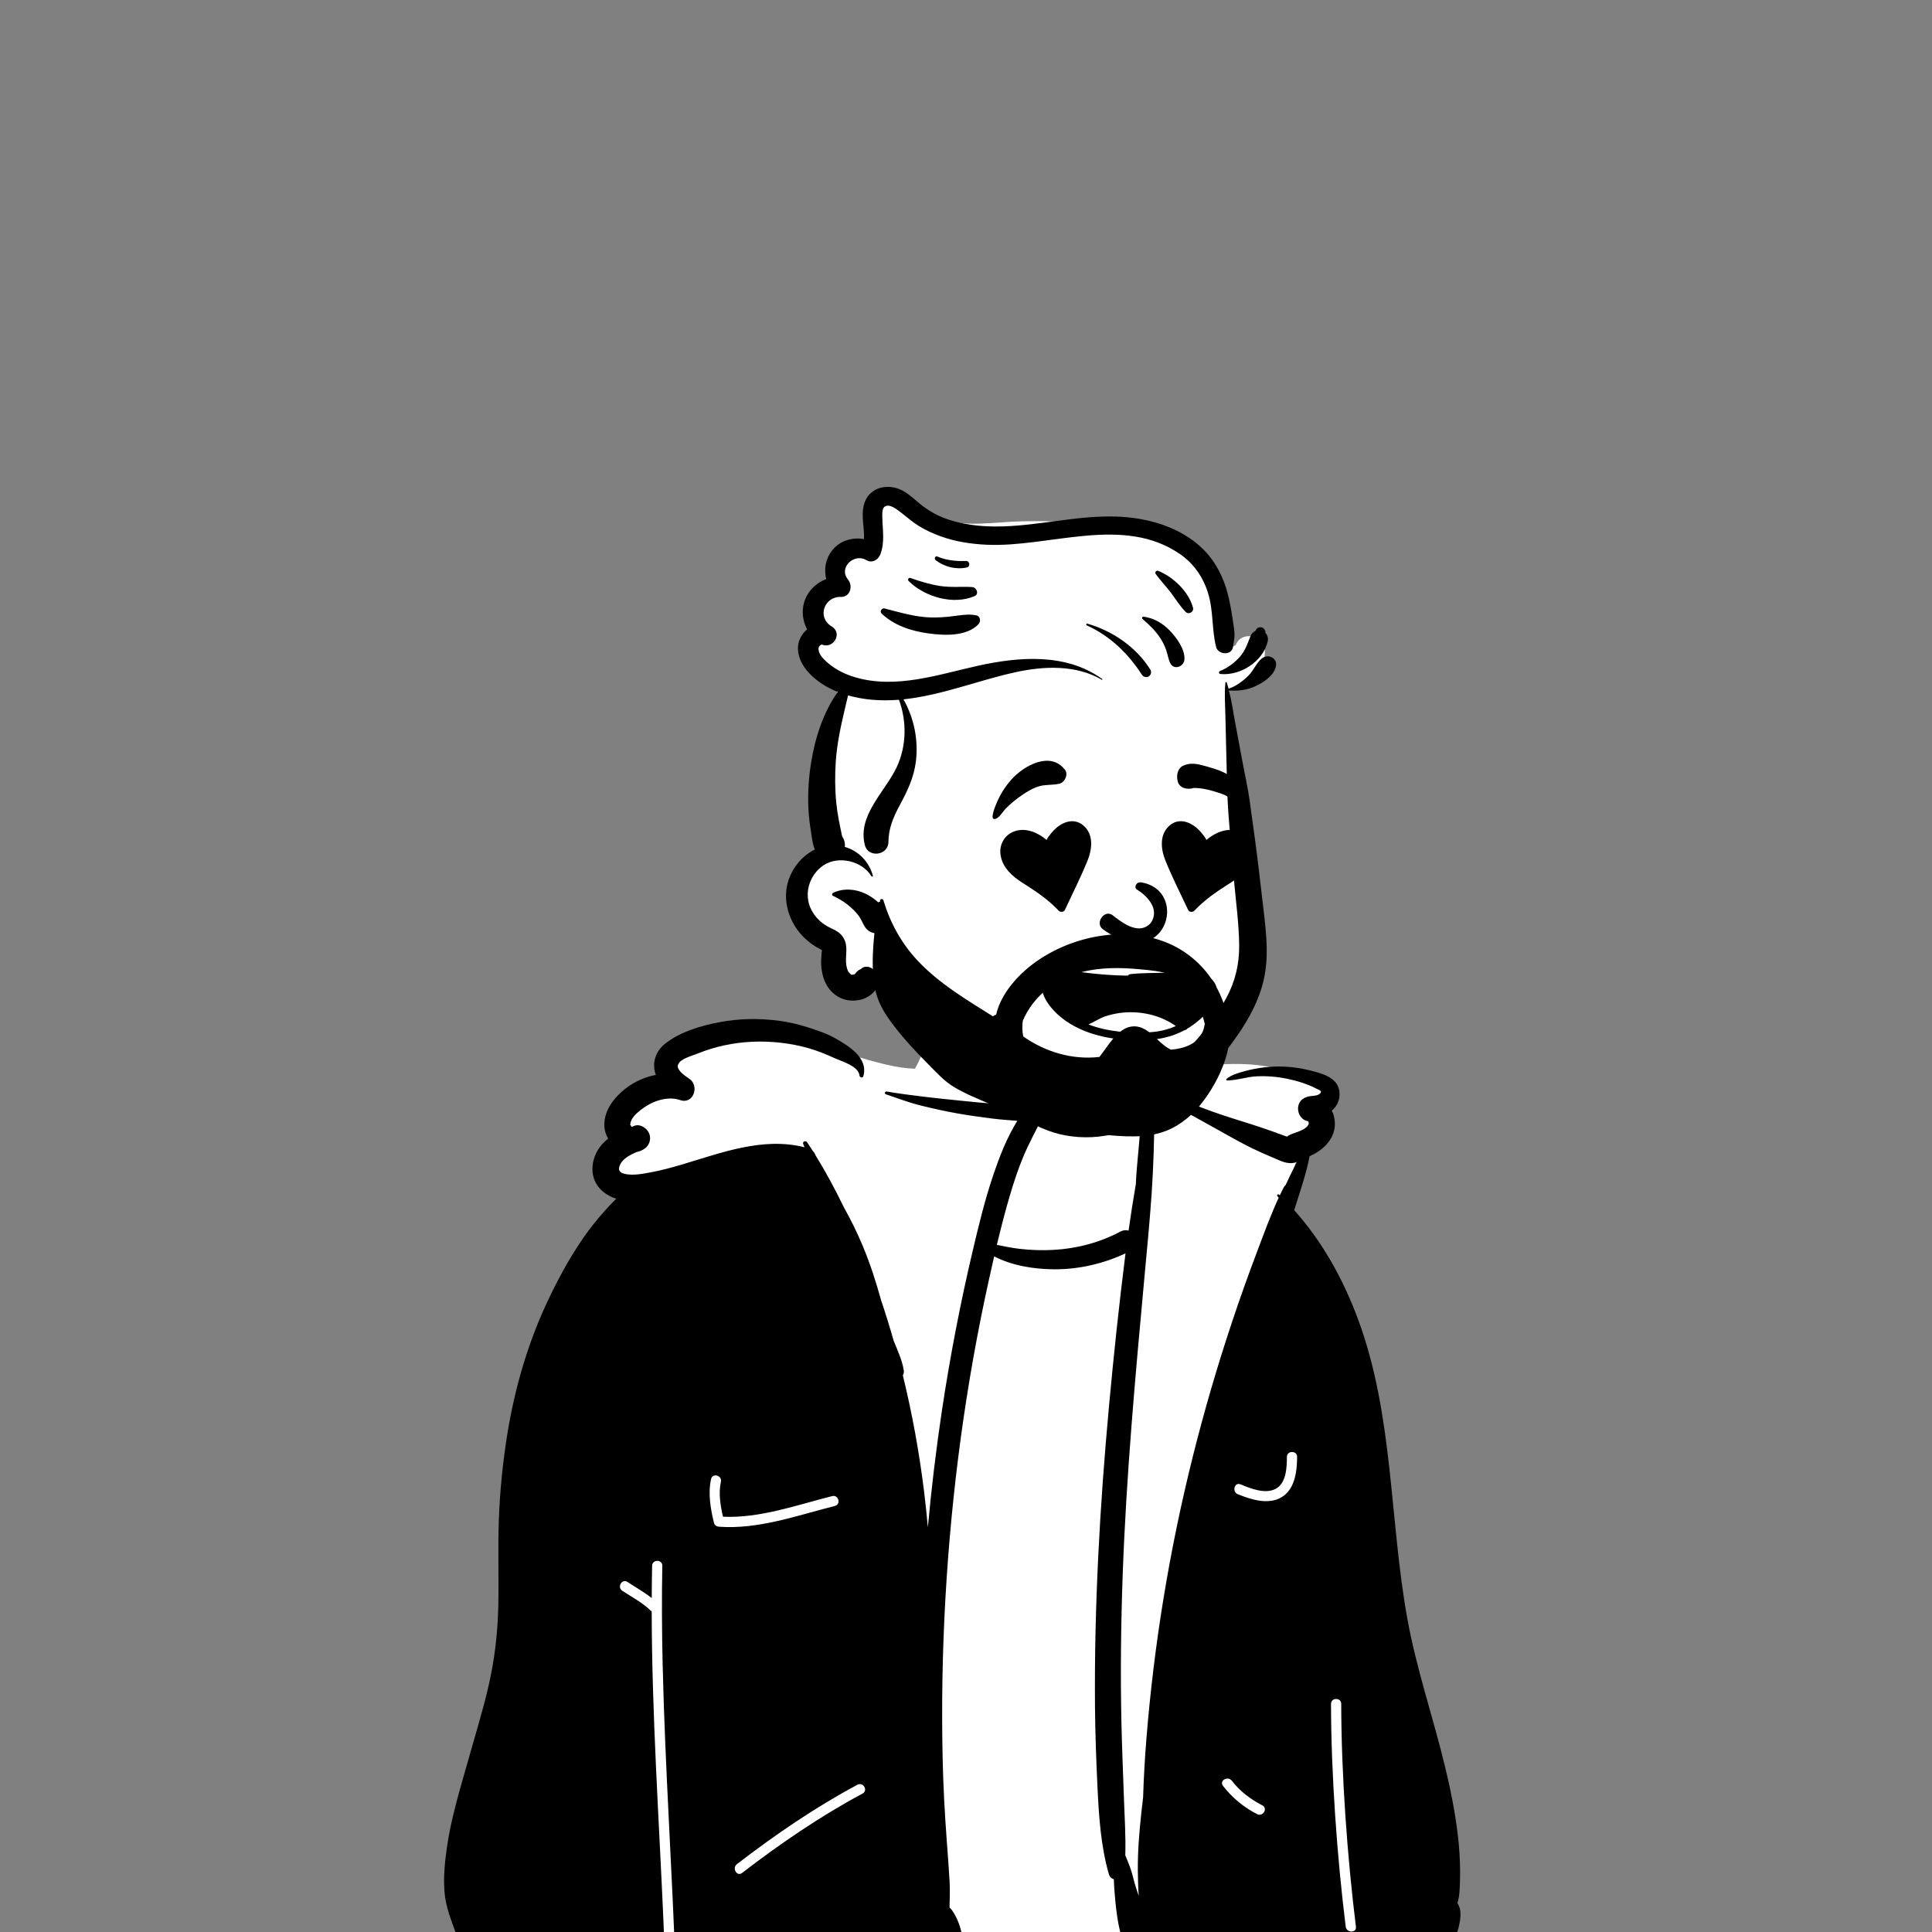
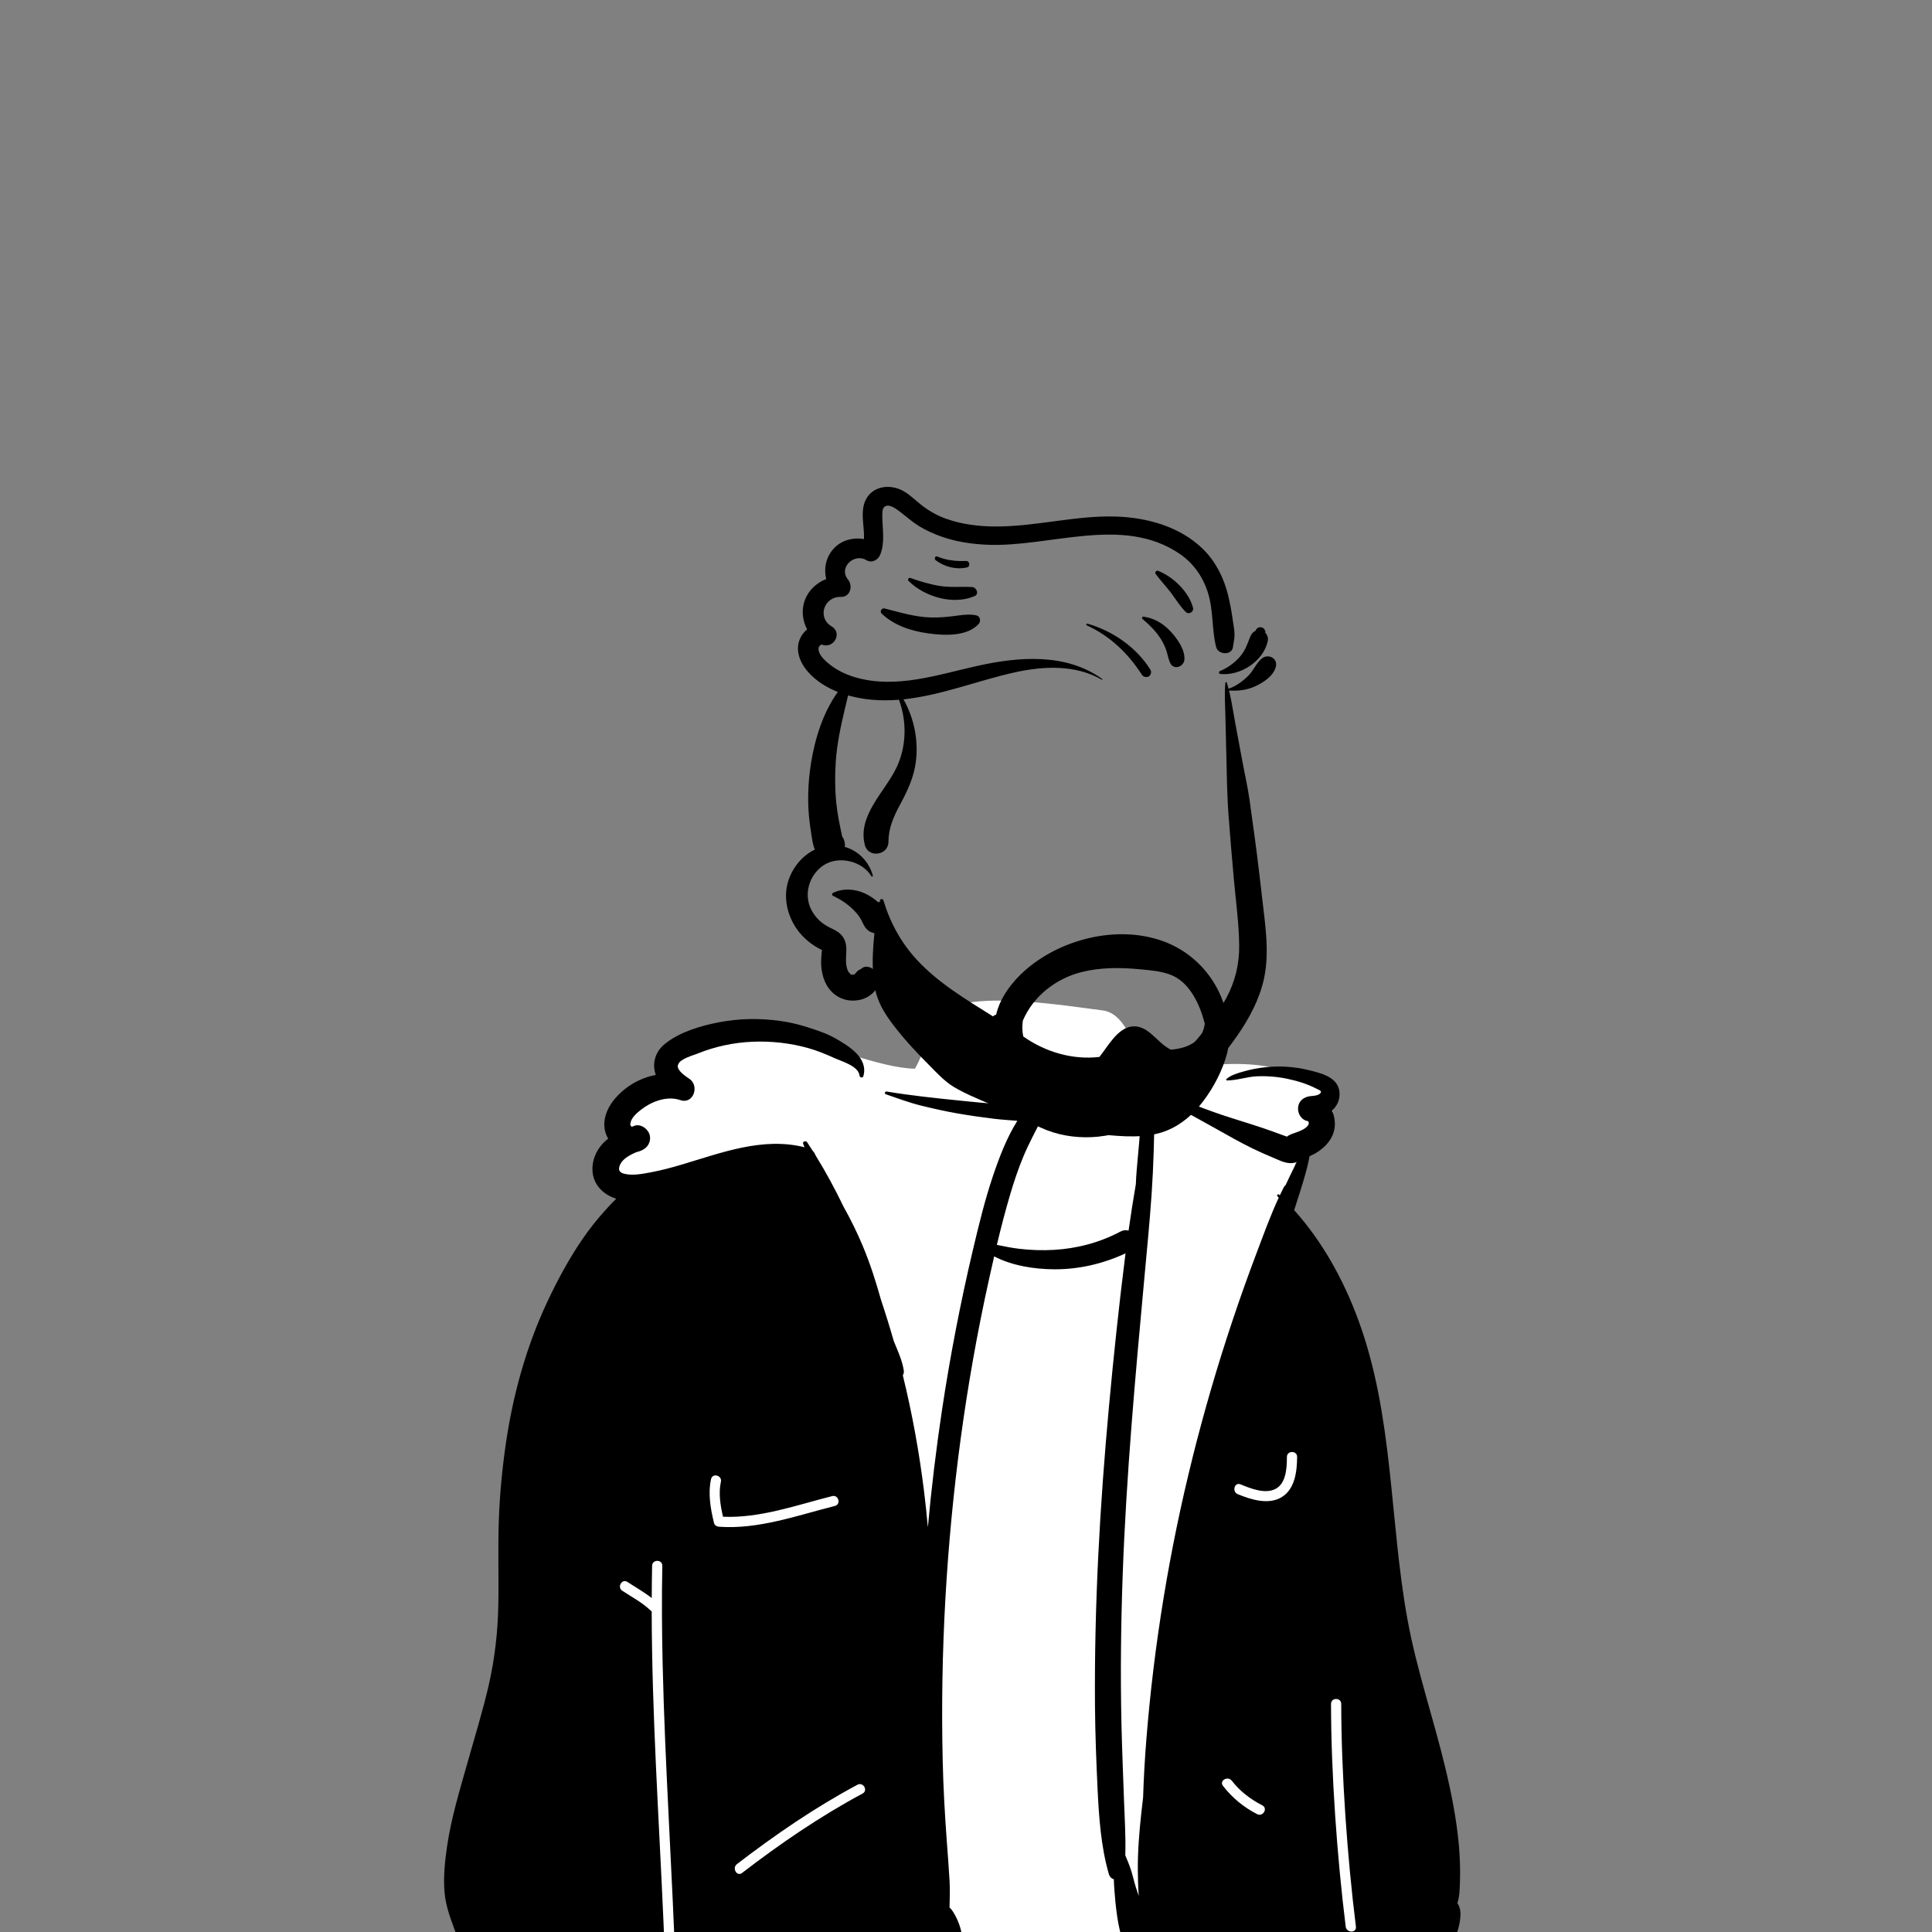
<svg xmlns="http://www.w3.org/2000/svg" xmlns:ns1="http://sodipodi.sourceforge.net/DTD/sodipodi-0.dtd" xmlns:ns2="http://www.inkscape.org/namespaces/inkscape" width="124" height="124" viewBox="0 0 124 124" fill="none" version="1.1" id="svg18" ns1:docname="standard.svg" ns2:version="1.1.1 (3bf5ae0d25, 2021-09-20)">
  <rect x="0" y="0" width="124" height="124" fill="#808080" stroke="none" />
  <defs id="defs22" />
  <ns1:namedview id="namedview20" pagecolor="#ffffff" bordercolor="#666666" borderopacity="1.0" ns2:pageshadow="2" ns2:pageopacity="0.0" ns2:pagecheckerboard="0" showgrid="false" ns2:zoom="1" ns2:cx="19.5" ns2:cy="26.5" ns2:window-width="3440" ns2:window-height="1377" ns2:window-x="-8" ns2:window-y="-8" ns2:window-maximized="1" ns2:current-layer="svg18" />
  <path fill-rule="evenodd" clip-rule="evenodd" d="m 34.537,125.864 c 0.432,0.656 1.281,0.555 1.645,0.047 4.151,0.968 8.407,0.586 12.617,0.349 11.861,-0.483 23.789,1.031 35.603,-0.552 1.253,-0.251 2.712,-0.131 3.737,-1 1.64,-1.923 1.287,-4.842 1.026,-7.183 -2.094,-13.2 -5.071,-26.521 -6.556,-39.806 -0.083,-1.265 0.438,-2.838 0.906,-4.027 0.115,-0.221 0.845,-0.438 1.224,-0.693 1.162,-0.834 0.973,-2.329 -0.034,-3.207 -3.261,-2.3 -7.801,-1.496 -11.26,-0.648 -0.663,-2.491 -1.408,-4.129 -2.671,-4.292 -2.402,-0.309 -8.231,-1.252 -10.026,0 -0.859,0.599 -1.41,2.711 -2.028,3.739 -4.509,-0.08 -13.659,-6.114 -15.54,0.681 -1.528,0.106 -3.042,1.441 -2.75,3.042 -1.982,1.752 -0.419,4.38 -0.446,6.561 -0.261,4.627 -2.764,8.766 -3.805,13.236 -2.38,8.67 -5.074,24.441 -2.122,32.904 -0.064,-0.033 -0.202,0.017 -0.112,0.087 0.334,0.094 0.378,0.515 0.594,0.763 z" fill="#ffffff" id="path2" style="stroke-width:1.834" />
  <path fill-rule="evenodd" clip-rule="evenodd" d="m 86.371,123.659 c -0.554,-4.447 -0.939,-9.815 -0.943,-14.299 -3.65e-4,-0.422 0.655,-0.422 0.655,0 0.004,4.484 0.389,9.852 0.943,14.299 0.052,0.418 -0.604,0.413 -0.655,0 z M 82.269,96.086 c -0.856,0.523 -1.979,0.16 -2.826,-0.186 -0.385,-0.158 -0.216,-0.791 0.174,-0.632 0.644,0.264 1.586,0.652 2.266,0.284 0.679,-0.367 0.709,-1.377 0.714,-2.044 0.003,-0.422 0.658,-0.422 0.655,0 -0.007,0.907 -0.128,2.054 -0.984,2.578 z M 80.686,116.436 c -0.863,-0.443 -1.6,-1.048 -2.193,-1.816 -0.258,-0.334 0.312,-0.66 0.566,-0.331 0.522,0.676 1.201,1.193 1.958,1.581 0.376,0.193 0.044,0.758 -0.331,0.566 z M 76.537,93.568 c -1.481,5.937 -2.475,11.981 -2.962,18.081 -0.099,1.238 -0.169,2.475 -0.208,3.713 -0.039,0.323 -0.077,0.646 -0.112,0.97 -0.133,1.224 -0.236,2.467 -0.227,3.699 0.004,0.553 0.021,1.103 0.059,1.654 -0.065,-0.184 -0.126,-0.369 -0.185,-0.554 -0.12,-0.378 -0.2,-0.769 -0.323,-1.144 -0.102,-0.31 -0.233,-0.608 -0.355,-0.908 v -6.8e-4 c 0.037,-1.231 -0.047,-2.474 -0.089,-3.699 -0.055,-1.587 -0.123,-3.173 -0.158,-4.761 -0.07,-3.176 -0.035,-6.355 0.079,-9.53 0.23,-6.397 0.811,-12.763 1.398,-19.134 0.163,-1.772 0.338,-3.542 0.459,-5.317 0.122,-1.794 0.171,-3.591 0.185,-5.389 7.45e-4,-0.129 -0.196,-0.164 -0.232,-0.039 -0.032,-0.427 -0.088,-0.852 -0.182,-1.264 1.412,0.901 2.902,1.68 4.361,2.499 0.769,0.432 1.534,0.871 2.327,1.257 0.436,0.213 0.875,0.409 1.324,0.594 0.465,0.192 0.91,0.455 1.421,0.322 0.044,-0.011 0.086,-0.028 0.126,-0.049 -0.058,0.111 -0.116,0.22 -0.172,0.332 -0.193,0.384 -0.377,0.77 -0.556,1.159 -0.047,0.035 -0.089,0.084 -0.122,0.147 -0.087,0.17 -0.171,0.341 -0.253,0.514 -0.017,-0.015 -0.033,-0.031 -0.049,-0.047 -0.069,-0.065 -0.164,0.033 -0.103,0.103 0.028,0.032 0.055,0.063 0.082,0.095 -0.534,1.149 -0.968,2.357 -1.415,3.537 -0.549,1.45 -1.07,2.91 -1.56,4.38 -0.967,2.892 -1.82,5.822 -2.559,8.78 z M 55.362,115.115 c -2.73,1.463 -5.281,3.21 -7.734,5.095 -0.334,0.257 -0.66,-0.312 -0.331,-0.566 2.453,-1.885 5.004,-3.633 7.734,-5.095 0.372,-0.199 0.702,0.367 0.33,0.566 z M 46.142,97.988 c -0.142,-0.011 -0.28,-0.093 -0.316,-0.241 -0.221,-0.906 -0.394,-1.892 -0.189,-2.816 0.092,-0.412 0.723,-0.237 0.632,0.174 -0.162,0.728 -0.033,1.516 0.135,2.242 2.381,0.104 4.73,-0.75 7.007,-1.324 0.41,-0.103 0.583,0.529 0.174,0.632 -2.416,0.609 -4.915,1.52 -7.444,1.333 z M 93.538,122.147 c 0.002,-0.005 0.005,-0.012 0.006,-0.018 0.14,-0.424 0.143,-0.917 0.159,-1.362 0.027,-0.791 -0.002,-1.584 -0.073,-2.373 -0.151,-1.66 -0.475,-3.293 -0.862,-4.913 -0.767,-3.207 -1.851,-6.328 -2.44,-9.579 -1.155,-6.381 -0.881,-13.025 -3.148,-19.18 -0.942,-2.559 -2.288,-5.018 -4.117,-7.051 0.133,-0.406 0.263,-0.813 0.39,-1.222 0.222,-0.711 0.449,-1.445 0.585,-2.177 0.003,-0.02 0.007,-0.04 0.01,-0.061 0.779,-0.336 1.487,-0.969 1.608,-1.811 0.052,-0.364 -0.008,-0.767 -0.165,-1.118 0.321,-0.297 0.527,-0.682 0.478,-1.198 -0.092,-0.971 -1.226,-1.221 -2.015,-1.411 -0.897,-0.215 -1.828,-0.275 -2.746,-0.174 -0.463,0.051 -0.922,0.136 -1.37,0.264 -0.389,0.111 -0.812,0.224 -1.124,0.491 -0.037,0.031 -0.007,0.092 0.038,0.092 0.631,-0.002 1.26,-0.234 1.898,-0.265 0.668,-0.031 1.335,0.024 1.99,0.162 0.64,0.134 1.279,0.331 1.861,0.635 0.164,0.086 0.404,0.144 0.211,0.318 -0.141,0.127 -0.418,0.138 -0.599,0.156 -0.4,0.042 -0.746,0.276 -0.797,0.704 -0.045,0.378 0.18,0.805 0.581,0.89 0.022,0.005 0.043,0.011 0.061,0.018 0.011,0.021 0.027,0.038 0.025,0.01 0,0 7.44e-4,-7.45e-4 7.44e-4,0 0.01,0.06 0.013,0.083 0.013,0.088 -0.003,-0.005 -0.007,-0.025 -0.01,-0.042 0.003,0.015 0.007,0.039 0.014,0.074 -0.009,-0.039 -0.002,0.056 -0.009,0.07 -0.213,0.393 -0.843,0.504 -1.209,0.673 -0.071,0.033 -0.133,0.071 -0.185,0.115 -0.087,-0.03 -0.175,-0.061 -0.264,-0.094 -0.44,-0.165 -0.879,-0.324 -1.324,-0.473 -0.86,-0.288 -1.73,-0.544 -2.59,-0.832 -1.628,-0.546 -3.201,-1.234 -4.799,-1.858 -0.051,-0.188 -0.11,-0.373 -0.179,-0.552 -0.014,-0.038 -0.081,-0.05 -0.088,0 -0.025,0.159 -0.044,0.319 -0.061,0.479 -0.007,0.015 -0.008,0.031 -0.005,0.047 -0.092,0.934 -0.068,1.89 -0.115,2.823 -0.059,1.163 -0.224,2.318 -0.27,3.482 v 0.021 c -0.172,0.993 -0.327,1.99 -0.468,2.99 -0.158,-0.049 -0.339,-0.039 -0.524,0.06 -1.308,0.699 -2.779,1.088 -4.258,1.174 -0.745,0.043 -1.483,0.019 -2.224,-0.067 -0.487,-0.056 -0.967,-0.157 -1.447,-0.254 0.253,-1.061 0.525,-2.116 0.832,-3.161 0.253,-0.859 0.535,-1.714 0.883,-2.541 0.351,-0.835 0.788,-1.632 1.195,-2.441 0.187,-0.374 -0.034,-0.947 -0.521,-0.907 -0.144,0.011 -0.288,0.02 -0.433,0.027 -1.41,0.067 -2.876,-0.09 -4.268,-0.23 -1.584,-0.16 -3.19,-0.327 -4.76,-0.588 -0.116,-0.019 -0.164,0.139 -0.049,0.178 0.745,0.251 1.481,0.534 2.245,0.722 0.786,0.194 1.577,0.371 2.374,0.51 0.764,0.132 1.531,0.242 2.301,0.336 0.502,0.061 1.009,0.093 1.515,0.133 -0.68,1.088 -1.15,2.315 -1.558,3.523 -0.525,1.551 -0.91,3.148 -1.288,4.741 -0.807,3.415 -1.473,6.864 -1.994,10.334 -0.373,2.488 -0.675,4.986 -0.902,7.491 -0.067,-0.761 -0.149,-1.519 -0.241,-2.277 -0.31,-2.515 -0.762,-5.014 -1.366,-7.475 0.054,-0.095 0.079,-0.209 0.061,-0.319 -0.109,-0.677 -0.396,-1.266 -0.647,-1.893 -0.25,-0.876 -0.519,-1.747 -0.809,-2.611 -0.329,-1.177 -0.698,-2.336 -1.171,-3.468 -0.361,-0.863 -0.773,-1.703 -1.231,-2.518 -0.548,-1.139 -1.15,-2.254 -1.81,-3.32 -0.034,-0.099 -0.09,-0.192 -0.17,-0.27 -0.12,-0.19 -0.242,-0.378 -0.367,-0.563 -0.081,-0.121 -0.314,-0.047 -0.252,0.107 0.029,0.072 0.057,0.144 0.087,0.215 -2.691,-0.673 -5.33,0.356 -7.893,1.116 -0.647,0.193 -1.3,0.366 -1.963,0.491 -0.522,0.098 -1.129,0.218 -1.649,0.11 -0.348,-0.072 -0.502,-0.23 -0.332,-0.602 0.175,-0.385 0.653,-0.638 1.068,-0.808 0.156,-0.034 0.31,-0.093 0.458,-0.184 0.345,-0.21 0.497,-0.647 0.334,-1.02 -0.148,-0.337 -0.58,-0.627 -0.963,-0.473 -0.055,0.022 -0.109,0.043 -0.163,0.065 -0.006,-0.008 -0.012,-0.02 -0.018,-0.036 -0.055,-0.15 -0.079,0.03 -0.055,-0.185 0.039,-0.351 0.41,-0.669 0.664,-0.87 0.631,-0.5 1.543,-0.871 2.358,-0.681 0.061,0.014 0.123,0.031 0.183,0.052 0.839,0.291 1.248,-0.918 0.577,-1.369 -0.041,-0.027 -0.093,-0.061 -0.149,-0.102 -0.279,-0.194 -0.688,-0.521 -0.576,-0.816 0.138,-0.366 0.949,-0.577 1.256,-0.701 1.11,-0.45 2.31,-0.706 3.507,-0.758 1.204,-0.052 2.424,0.08 3.586,0.405 0.57,0.159 1.155,0.4 1.694,0.645 0.484,0.219 1.537,0.508 1.604,1.12 0.015,0.135 0.207,0.181 0.249,0.034 0.33,-1.176 -0.951,-1.935 -1.796,-2.421 -0.554,-0.319 -1.183,-0.518 -1.791,-0.714 -0.583,-0.188 -1.178,-0.327 -1.786,-0.41 -1.304,-0.178 -2.624,-0.155 -3.918,0.095 -1.178,0.228 -2.489,0.618 -3.441,1.377 -0.585,0.465 -0.849,1.206 -0.614,1.928 0.008,0.024 0.016,0.048 0.025,0.072 -1.052,0.188 -2.048,0.791 -2.713,1.632 -0.547,0.69 -0.833,1.651 -0.344,2.455 -0.02,0.015 -0.041,0.03 -0.061,0.047 -0.467,0.374 -0.814,0.916 -0.917,1.509 -0.202,1.17 0.504,1.988 1.493,2.301 -0.245,0.239 -0.48,0.493 -0.71,0.747 -0.515,0.569 -1.007,1.189 -1.441,1.822 -0.879,1.281 -1.631,2.676 -2.288,4.081 -1.352,2.886 -2.204,5.993 -2.656,9.143 -0.228,1.587 -0.38,3.183 -0.438,4.785 -0.067,1.827 8.12e-4,3.654 -0.034,5.481 -0.034,1.756 -0.228,3.469 -0.621,5.181 -0.376,1.637 -0.877,3.242 -1.33,4.858 -0.512,1.82 -1.075,3.632 -1.345,5.508 -0.137,0.955 -0.235,1.913 -0.159,2.878 0.077,0.984 0.434,1.825 0.763,2.74 0.084,0.234 0.338,0.328 0.542,0.278 0.046,0.438 0.211,0.866 0.458,1.236 0.523,0.785 1.329,1.285 2.252,1.467 1.04,0.204 2.112,0.155 3.164,0.118 1.142,-0.041 2.285,-0.078 3.427,-0.125 1.196,-0.05 2.391,-0.1 3.587,-0.151 -0.04,-1.226 -0.087,-2.452 -0.14,-3.677 -0.288,-6.625 -0.742,-13.254 -0.754,-19.887 -0.023,-0.014 -0.046,-0.03 -0.068,-0.051 -0.538,-0.52 -1.199,-0.862 -1.82,-1.27 -0.351,-0.231 -0.023,-0.798 0.331,-0.566 0.523,0.343 1.069,0.649 1.56,1.034 0.003,-0.691 0.009,-1.381 0.023,-2.072 0.008,-0.422 0.663,-0.422 0.655,0 -0.041,2.081 -0.027,4.163 0.02,6.244 0.152,6.744 0.631,13.475 0.849,20.216 3.209,-0.137 6.419,-0.275 9.629,-0.393 2.611,-0.095 5.222,-0.19 7.833,-0.285 0.548,-0.019 0.856,-0.411 0.923,-0.923 0.123,-0.942 -0.108,-1.916 -0.63,-2.708 -0.054,-0.082 -0.118,-0.155 -0.189,-0.217 0.012,-0.564 0.035,-1.13 0.003,-1.694 -0.047,-0.862 -0.119,-1.723 -0.181,-2.584 -0.126,-1.724 -0.224,-3.452 -0.262,-5.18 -0.079,-3.456 -0.021,-6.916 0.174,-10.368 0.392,-6.896 1.305,-13.747 2.799,-20.492 0.109,-0.491 0.219,-0.983 0.332,-1.474 1.162,0.604 2.575,0.821 3.845,0.829 1.592,0.01 3.148,-0.356 4.586,-1.022 -0.01,0.074 -0.02,0.148 -0.029,0.223 -0.401,3.194 -0.739,6.395 -1.034,9.6 -0.588,6.389 -0.948,12.805 -0.898,19.223 0.014,1.778 0.082,3.551 0.166,5.326 0.086,1.806 0.218,3.714 0.721,5.456 0.056,0.193 0.179,0.303 0.322,0.343 0.008,0.254 0.024,0.509 0.042,0.759 0.058,0.815 0.224,2.508 0.58,3.247 0.346,0.721 0.924,1.293 1.66,1.607 0.935,0.399 1.946,0.284 2.933,0.22 4.294,-0.28 8.584,-0.655 12.875,-0.985 0.598,-0.046 1.195,-0.091 1.792,-0.138 0.531,-0.041 1.081,-0.077 1.552,-0.353 0.536,-0.314 0.955,-1.854 0.77,-2.492 -0.034,-0.116 -0.084,-0.231 -0.151,-0.334 z" fill="#000000" id="path4" style="stroke-width:1.834" />
-   <path fill-rule="evenodd" clip-rule="evenodd" d="m 81.181,41.801 c -0.028,-0.979 -1.452,-1.386 -1.863,-0.416 -0.025,0.026 -0.053,0.051 -0.079,0.073 0.129,-0.11 -0.141,0.072 -0.184,0.095 -0.038,0.019 -0.076,0.037 -0.114,0.055 -0.265,-2.481 -1.163,-5.156 -3.484,-6.402 -3.238,-1.571 -6.979,-1.877 -10.531,-1.721 -1.799,0.107 -3.877,0.395 -5.476,-0.516 -0.498,-0.284 -0.897,-0.73 -1.46,-0.906 -1.777,-0.481 -2.583,1.344 -2.341,2.846 -0.758,0.006 -1.51,0.426 -1.837,1.117 -0.192,0.409 -0.189,0.85 -0.354,1.261 -0.508,1.041 -1.235,1.789 -0.824,3.051 -0.723,0.823 -0.311,2.069 0.273,2.857 0.288,0.41 0.631,0.803 0.842,1.262 0.205,0.439 -0.104,0.96 -0.276,1.377 -1.272,3.018 -1.2,6.342 -0.515,9.49 -1.374,0.596 -1.786,2.461 -0.89,3.634 0.308,0.415 0.684,0.569 1.111,0.824 0.54,0.297 0.099,1.487 0.272,2.062 0.235,1.403 1.512,2.268 2.775,1.356 0.801,-0.121 1.448,2.211 2.03,2.797 0.358,0.472 0.757,0.895 1.189,1.286 1.29,3.319 7.897,5.002 11.164,4.81 3.421,-0.358 5.729,-3.265 7.651,-5.844 0.987,-1.375 1.629,-2.913 1.862,-4.591 0.235,-1.686 0.132,-3.376 -0.027,-5.064 -0.333,-3.587 -0.858,-8.755 -1.198,-12.381 1.226,-0.101 2.322,-1.145 2.285,-2.414 z" fill="#ffffff" id="path6" style="stroke-width:1.834" />
  <path fill-rule="evenodd" clip-rule="evenodd" d="m 54.458,39.645 c -0.001,0.005 5.5e-4,0.009 0.002,0.014 3.68e-4,-0.002 5.5e-4,-0.002 9.8e-4,-0.004 -9.8e-4,-0.004 -0.002,-0.007 -0.003,-0.01 z" fill="#ffffff" id="path8" style="stroke-width:1.834" />
  <path fill-rule="evenodd" clip-rule="evenodd" d="m 54.458,39.697 c -0.004,-0.005 -0.011,-0.008 -0.017,-0.013 -1.84e-4,1.64e-4 -1.84e-4,3.29e-4 -3.68e-4,4.93e-4 0.006,0.004 0.012,0.009 0.018,0.013 z" fill="#ffffff" id="path10" style="stroke-width:1.834" />
  <path fill-rule="evenodd" clip-rule="evenodd" d="m 80.985,42.265 c 0.403,-0.335 1.037,-0.027 0.901,0.524 -0.148,0.6 -0.791,1.01 -1.322,1.257 -0.546,0.254 -1.078,0.303 -1.674,0.275 l -0.007,-0.002 c 0.166,0.664 0.259,1.354 0.386,2.021 0.161,0.847 0.319,1.695 0.474,2.542 0.151,0.82 0.341,1.64 0.457,2.464 0.117,0.831 0.229,1.663 0.343,2.495 0.191,1.389 0.346,2.784 0.509,4.177 l 0.078,0.659 c 0.163,1.396 0.294,2.793 -0.015,4.182 -0.29,1.302 -0.942,2.516 -1.699,3.602 -0.741,1.064 -1.569,2.087 -2.478,3.013 -1.753,1.785 -3.914,3.214 -6.449,3.479 -1.091,0.114 -2.257,-0.013 -3.283,-0.41 l -0.068,-0.027 c -1.038,-0.41 -2.31,-1.112 -2.581,-2.265 -0.166,-0.707 0.562,-1.259 1.201,-0.924 0.296,0.155 0.518,0.333 0.761,0.556 l 0.043,0.04 c 0.198,0.184 0.275,0.241 0.504,0.385 0.47,0.296 0.822,0.435 1.355,0.57 0.984,0.248 2.045,0.208 3.044,-0.084 2.12,-0.621 3.765,-2.243 5.174,-3.869 0.765,-0.883 1.491,-1.809 2.051,-2.839 0.588,-1.08 0.859,-2.213 0.843,-3.442 -0.018,-1.386 -0.21,-2.778 -0.336,-4.158 -0.128,-1.406 -0.246,-2.813 -0.351,-4.221 -0.098,-1.321 -0.107,-2.648 -0.141,-3.973 l -0.007,-0.248 c -0.02,-0.703 -0.034,-1.407 -0.05,-2.111 -0.016,-0.702 -0.071,-1.412 8.54e-4,-2.111 0.005,-0.051 0.074,-0.064 0.09,-0.012 0.043,0.131 0.08,0.264 0.115,0.397 0.005,-0.004 0.011,-0.008 0.019,-0.01 0.467,-0.161 0.897,-0.481 1.247,-0.827 0.334,-0.33 0.509,-0.813 0.865,-1.109 z M 55.435,32.436 c 0.293,-1.205 1.613,-1.475 2.59,-0.894 0.469,0.279 0.846,0.682 1.284,1.002 0.436,0.318 0.918,0.574 1.426,0.754 1.01,0.358 2.076,0.489 3.144,0.493 2.599,0.011 5.144,-0.719 7.747,-0.638 2.014,0.063 4.151,0.658 5.612,2.115 0.787,0.784 1.294,1.793 1.566,2.864 0.127,0.5 0.222,1.013 0.297,1.524 l 0.018,0.128 c 0.042,0.299 0.109,0.615 0.115,0.917 0.006,0.271 -0.063,0.555 -0.1,0.824 -0.078,0.566 -0.955,0.502 -1.081,0 -0.287,-1.142 -0.167,-2.32 -0.517,-3.458 -0.311,-1.009 -0.913,-1.891 -1.785,-2.495 -3.681,-2.546 -8.401,-0.414 -12.457,-0.612 -0.991,-0.048 -1.997,-0.202 -2.932,-0.543 -0.482,-0.176 -0.957,-0.391 -1.394,-0.661 -0.4,-0.247 -0.747,-0.558 -1.118,-0.844 l -0.164,-0.124 c -0.254,-0.191 -0.687,-0.49 -0.943,-0.237 -0.112,0.11 -0.118,0.359 -0.116,0.549 l 0.001,0.086 c 0.012,0.807 0.176,1.613 -0.126,2.393 -0.138,0.356 -0.521,0.58 -0.885,0.379 l -0.019,-0.011 c -0.77,-0.458 -1.782,0.463 -1.191,1.225 l 0.018,0.023 c 0.333,0.405 0.155,1.118 -0.44,1.116 l -0.021,-3.84e-4 c -1.062,-0.033 -1.533,1.294 -0.618,1.874 l 0.028,0.017 c 0.743,0.445 0.091,1.514 -0.67,1.147 0.065,0.031 -0.048,0.031 -0.112,0.117 -0.062,0.083 -0.066,0.154 -0.052,0.259 0.044,0.317 0.323,0.584 0.548,0.784 0.512,0.455 1.147,0.769 1.801,0.961 2.621,0.766 5.31,-0.171 7.863,-0.737 2.662,-0.59 5.669,-0.828 7.991,0.847 0.028,0.02 0.003,0.064 -0.027,0.046 -1.666,-0.968 -3.707,-0.882 -5.528,-0.485 -2.388,0.52 -4.756,1.489 -7.202,1.744 0.687,1.213 0.974,2.645 0.791,4.032 -0.126,0.955 -0.506,1.783 -0.955,2.622 l -0.086,0.16 c -0.4,0.753 -0.71,1.465 -0.715,2.338 -0.005,0.867 -1.293,1.05 -1.512,0.205 -0.496,-1.919 1.311,-3.431 2.048,-5.014 0.63,-1.353 0.649,-2.931 0.14,-4.316 -0.575,0.046 -1.155,0.051 -1.741,-0.001 -0.503,-0.045 -1.02,-0.136 -1.525,-0.279 l -0.202,0.849 c -0.267,1.13 -0.515,2.26 -0.59,3.434 -0.055,0.863 -0.052,1.73 0.032,2.59 0.073,0.743 0.226,1.46 0.382,2.186 0.134,0.177 0.202,0.447 0.165,0.663 0.87,0.25 1.553,0.937 1.803,1.846 0.015,0.055 -0.062,0.087 -0.091,0.039 -0.593,-0.984 -2.12,-1.346 -3.085,-0.696 -0.922,0.621 -1.286,1.874 -0.764,2.866 0.275,0.522 0.682,0.888 1.207,1.141 l 0.105,0.05 c 0.275,0.13 0.528,0.272 0.705,0.534 0.229,0.339 0.237,0.698 0.215,1.086 l -0.009,0.157 c -0.014,0.26 -0.018,0.527 0.06,0.777 l 0.018,0.056 c 0.02,0.063 0.042,0.117 0.079,0.177 0.011,0.018 0.116,0.12 0.15,0.157 l 0.043,0.013 0.048,0.002 c 0.053,7.46e-4 0.123,-0.022 0.1,-0.006 l 0.006,-0.004 c 0.02,-0.013 0.039,-0.026 0.054,-0.038 l 0.03,-0.023 c 0.07,-0.1 0.157,-0.184 0.263,-0.247 l 0.102,-0.045 c 0.265,-0.28 0.72,-0.133 0.91,0.146 0.137,0.201 0.211,0.405 0.217,0.606 0.021,-0.034 0.069,-0.053 0.099,-0.015 l 0.18,0.23 c 0.69,0.881 1.367,1.769 2.151,2.572 0.432,0.443 0.896,0.859 1.381,1.242 0.415,0.327 1.201,0.642 1.213,1.238 0.004,0.193 -0.133,0.33 -0.301,0.396 -0.547,0.214 -1.223,-0.513 -1.617,-0.867 l -0.032,-0.029 c -0.483,-0.423 -0.924,-0.888 -1.331,-1.386 -0.791,-0.966 -1.452,-2.077 -1.743,-3.3 -0.014,0.213 -0.105,0.422 -0.283,0.62 -0.237,0.263 -0.562,0.447 -0.909,0.523 -0.786,0.172 -1.553,-0.111 -2.02,-0.766 -0.395,-0.554 -0.511,-1.285 -0.46,-1.953 l 0.006,-0.08 c 0.007,-0.107 0.016,-0.304 0.044,-0.388 l -0.247,-0.136 c -0.303,-0.161 -0.584,-0.373 -0.837,-0.606 -1.014,-0.935 -1.522,-2.455 -1.059,-3.784 0.29,-0.832 0.899,-1.556 1.679,-1.932 -0.13,-0.301 -0.174,-0.659 -0.223,-0.976 l -0.008,-0.052 c -0.083,-0.52 -0.153,-1.046 -0.18,-1.572 -0.05,-0.982 0.011,-1.973 0.165,-2.944 0.25,-1.577 0.769,-3.249 1.72,-4.571 -0.725,-0.288 -1.393,-0.705 -1.908,-1.285 -0.539,-0.605 -0.882,-1.472 -0.465,-2.241 0.106,-0.196 0.244,-0.361 0.403,-0.491 -0.275,-0.521 -0.365,-1.136 -0.195,-1.724 0.203,-0.703 0.755,-1.251 1.421,-1.507 -0.162,-0.666 -0.03,-1.383 0.465,-1.938 0.491,-0.551 1.252,-0.751 1.957,-0.625 0.038,-0.708 -0.185,-1.462 -0.014,-2.161 z M 53.458,57.311 c 0.646,-0.316 1.413,-0.266 2.058,0.034 l 0.044,0.021 c 0.705,0.342 1.639,1.141 1.415,1.991 -0.131,0.497 -0.683,0.667 -1.111,0.452 -0.358,-0.179 -0.439,-0.5 -0.618,-0.822 -0.127,-0.228 -0.284,-0.406 -0.468,-0.589 -0.388,-0.386 -0.824,-0.672 -1.319,-0.902 -0.072,-0.033 -0.069,-0.152 0,-0.186 z M 69.746,40.133 c -0.061,-0.028 -0.017,-0.123 0.044,-0.105 1.624,0.464 3.139,1.506 4.044,2.952 0.055,0.088 0.064,0.233 0,0.321 l -0.029,0.04 c -0.041,0.054 -0.082,0.094 -0.16,0.106 -0.147,0.023 -0.274,-0.015 -0.359,-0.146 -0.892,-1.378 -2.034,-2.478 -3.54,-3.167 z m 10.875,0.273 c 0.138,-0.233 0.502,-0.186 0.575,0.075 l 0.011,0.023 c 0.039,0.089 0.021,0.107 -0.052,0.057 0.181,0.149 0.263,0.372 0.208,0.611 -0.299,1.291 -1.76,2.213 -3.035,2.086 -0.111,-0.011 -0.126,-0.148 -0.025,-0.189 0.49,-0.199 0.925,-0.521 1.275,-0.917 0.34,-0.385 0.483,-0.825 0.666,-1.289 0.069,-0.174 0.175,-0.3 0.326,-0.368 0.02,-0.028 0.037,-0.057 0.052,-0.088 z m -7.246,-0.829 0.009,5.51e-4 c 0.655,0.085 1.221,0.408 1.681,0.881 0.443,0.456 1.002,1.209 0.954,1.878 -0.032,0.444 -0.662,0.697 -0.898,0.243 -0.14,-0.271 -0.172,-0.568 -0.271,-0.854 -0.09,-0.263 -0.215,-0.512 -0.364,-0.746 -0.307,-0.482 -0.729,-0.89 -1.162,-1.258 -0.051,-0.043 -0.015,-0.144 0.051,-0.145 z M 56.585,39.38 c -0.145,-0.138 0.006,-0.374 0.19,-0.327 0.974,0.247 1.938,0.547 2.95,0.576 0.506,0.015 1.009,-0.025 1.509,-0.09 l 0.254,-0.034 c 0.391,-0.051 0.788,-0.091 1.174,-0.011 0.257,0.053 0.308,0.385 0.147,0.558 -0.757,0.817 -2.218,0.739 -3.223,0.601 -1.091,-0.15 -2.192,-0.501 -3.002,-1.274 z m 17.584,-2.548 c -0.067,-0.092 0.045,-0.238 0.152,-0.197 0.968,0.374 1.982,1.348 2.248,2.367 0.07,0.269 -0.269,0.473 -0.468,0.273 -0.371,-0.372 -0.634,-0.812 -0.947,-1.231 -0.313,-0.417 -0.679,-0.788 -0.984,-1.212 z m -15.855,0.455 c -0.078,-0.078 3.67e-4,-0.232 0.112,-0.193 0.63,0.223 1.265,0.416 1.927,0.518 0.678,0.104 1.362,0.025 2.044,0.067 0.276,0.017 0.463,0.446 0.157,0.579 -1.362,0.593 -3.211,0.055 -4.239,-0.971 z m 1.74,-1.33 c -0.108,-0.08 -0.047,-0.3 0.1,-0.239 0.6,0.25 1.207,0.311 1.851,0.286 0.238,-0.01 0.288,0.364 0.056,0.415 -0.712,0.155 -1.426,-0.032 -2.007,-0.462 z" fill="#000000" id="path12" style="stroke-width:1.834" />
-   <path fill-rule="evenodd" clip-rule="evenodd" d="m 66.843,63.18 c 0.009,-0.902 0.79,-1.058 1.533,-0.938 1.257,0.204 2.519,0.347 3.793,0.372 l 0.219,0.004 c 0.035,-0.052 0.094,-0.091 0.175,-0.099 0.706,-0.076 1.428,-0.064 2.138,-0.085 0.62,-0.018 1.256,-0.08 1.876,-0.032 l 0.049,0.004 c 0.757,0.073 1.556,0.46 1.465,1.349 -0.084,0.823 -0.871,1.552 -1.499,2.009 -0.127,0.092 -0.257,0.177 -0.39,0.256 -0.042,0.054 -0.103,0.091 -0.174,0.098 -0.618,0.334 -1.301,0.532 -2.007,0.598 -1.498,0.139 -3.239,-0.011 -4.677,-0.661 -0.468,-0.211 -0.904,-0.475 -1.29,-0.798 -0.595,-0.499 -1.218,-1.257 -1.211,-2.078 z m 5.901,1.789 c -0.6,-0.018 -1.2,0.066 -1.772,0.251 -0.388,0.125 -0.741,0.366 -1.112,0.533 1.251,0.477 2.705,0.582 3.989,0.495 0.563,-0.038 1.109,-0.168 1.618,-0.391 -0.079,-0.057 -0.16,-0.116 -0.244,-0.166 -0.254,-0.154 -0.519,-0.284 -0.796,-0.389 -0.539,-0.202 -1.108,-0.314 -1.684,-0.332 z m 0.201,-7.892 c -0.162,-0.116 -0.034,-0.502 0.313,-0.442 3.144,0.54 1.515,5.958 -2.499,2.985 -0.478,-0.386 0.101,-1.235 0.616,-0.905 l 0.183,0.141 c 0.595,0.456 1.578,1.145 2.283,0.405 0.665,-0.932 -0.277,-1.809 -0.895,-2.185 z m 2.128,-4.1 c 0.668,-0.57 1.506,-0.15 1.998,0.428 l 0.087,0.103 c 0.098,0.118 0.207,0.255 0.273,0.402 0.545,-0.464 1.284,-0.791 1.992,-0.579 0.686,0.207 1.077,0.862 0.96,1.565 -0.134,0.8 -0.739,1.338 -1.389,1.754 l -0.184,0.117 c -0.781,0.498 -1.512,1 -2.155,1.685 -0.105,0.111 -0.332,0.097 -0.4,-0.052 l -0.055,-0.119 -0.056,-0.119 C 75.686,57.19 75.198,56.223 74.796,55.227 74.499,54.489 74.403,53.55 75.073,52.978 Z m -7.618,0.517 0.102,-0.118 c 0.49,-0.57 1.319,-0.952 1.973,-0.399 0.697,0.589 0.56,1.563 0.25,2.314 -0.374,0.906 -0.81,1.792 -1.229,2.68 l -0.089,0.191 c -0.038,0.079 -0.075,0.159 -0.111,0.238 -0.069,0.148 -0.296,0.163 -0.4,0.052 -0.623,-0.663 -1.328,-1.154 -2.081,-1.637 l -0.227,-0.144 c -0.661,-0.419 -1.286,-0.961 -1.421,-1.774 -0.116,-0.702 0.273,-1.361 0.96,-1.565 0.709,-0.21 1.447,0.114 1.993,0.579 0.065,-0.151 0.177,-0.292 0.283,-0.416 z m 0.896,-4.09 c 0.239,0.311 -0.016,0.818 -0.365,0.898 -0.432,0.099 -0.869,0.039 -1.294,0.162 -0.389,0.113 -0.762,0.34 -1.095,0.566 -0.38,0.258 -0.731,0.545 -1.053,0.873 -0.191,0.195 -0.433,0.656 -0.728,0.665 -0.294,0.009 0.1,-0.91 0.133,-0.989 0.231,-0.566 0.557,-1.086 0.963,-1.542 0.802,-0.9 2.502,-1.849 3.438,-0.633 z m 8.961,-0.249 0.2,0.056 c 0.496,0.138 1.025,0.307 1.45,0.604 l 0.033,0.024 0.052,0.038 c 0.534,0.398 1.289,1.193 0.911,1.886 -0.026,0.048 -0.081,0.052 -0.126,0.033 -0.503,-0.22 -0.876,-0.661 -1.411,-0.845 l -0.099,-0.034 c -0.518,-0.175 -1.159,-0.358 -1.717,-0.342 -0.392,0.128 -0.922,0.022 -1.024,-0.456 l -0.004,-0.023 -0.009,-0.05 c -0.059,-0.326 0.029,-0.742 0.366,-0.9 0.462,-0.215 0.913,-0.12 1.378,0.008 z" fill="#000000" id="path14" style="stroke-width:1.834" />
  <path fill-rule="evenodd" clip-rule="evenodd" d="m 65.651,65.5 c 0.663,-1.553 2.11,-2.695 3.775,-3.113 1.223,-0.306 2.507,-0.296 3.754,-0.175 0.653,0.063 1.354,0.115 1.97,0.358 0.526,0.207 0.954,0.599 1.276,1.059 0.383,0.545 0.644,1.169 0.827,1.809 0.026,0.091 0.051,0.182 0.073,0.274 -0.08,0.483 -0.249,0.893 -0.696,1.197 -0.436,0.296 -0.956,0.417 -1.475,0.46 -0.051,-0.024 -0.1,-0.05 -0.145,-0.075 -0.808,-0.463 -1.377,-1.556 -2.397,-1.408 -0.91,0.132 -1.509,1.278 -2.051,1.95 -1.737,0.202 -3.474,-0.32 -4.887,-1.314 -0.072,-0.34 -0.076,-0.683 -0.026,-1.022 z m 12.857,-1.178 c -0.139,-0.39 -0.314,-0.768 -0.522,-1.124 -0.686,-1.177 -1.739,-2.115 -2.989,-2.652 -2.958,-1.267 -6.784,-0.374 -9.172,1.704 -0.816,0.71 -1.641,1.754 -1.89,2.876 -0.074,0.015 -0.145,0.054 -0.203,0.108 -1.725,-1.087 -3.502,-2.133 -4.893,-3.639 -1.01,-1.095 -1.712,-2.39 -2.142,-3.813 -0.035,-0.117 -0.224,-0.1 -0.218,0.03 0.002,0.03 0.003,0.061 0.005,0.091 -0.018,-0.056 -0.103,-0.027 -0.11,0.027 -0.231,1.729 -0.521,3.563 -0.254,5.301 0.159,1.037 0.63,1.796 1.26,2.616 0.675,0.879 1.438,1.696 2.219,2.48 0.495,0.498 1.013,1.072 1.62,1.436 0.706,0.424 1.506,0.746 2.259,1.073 0.766,0.334 1.544,0.642 2.336,0.909 1.584,0.536 3.221,0.907 4.886,1.069 1.334,0.129 2.858,0.271 4.136,-0.231 0.98,-0.385 1.77,-1.08 2.397,-1.916 C 77.915,69.757 78.455,68.719 78.753,67.625 79.063,66.489 78.573,64.505 78.508,64.322 Z" fill="#000000" id="path16" style="stroke-width:1.834" />
</svg>